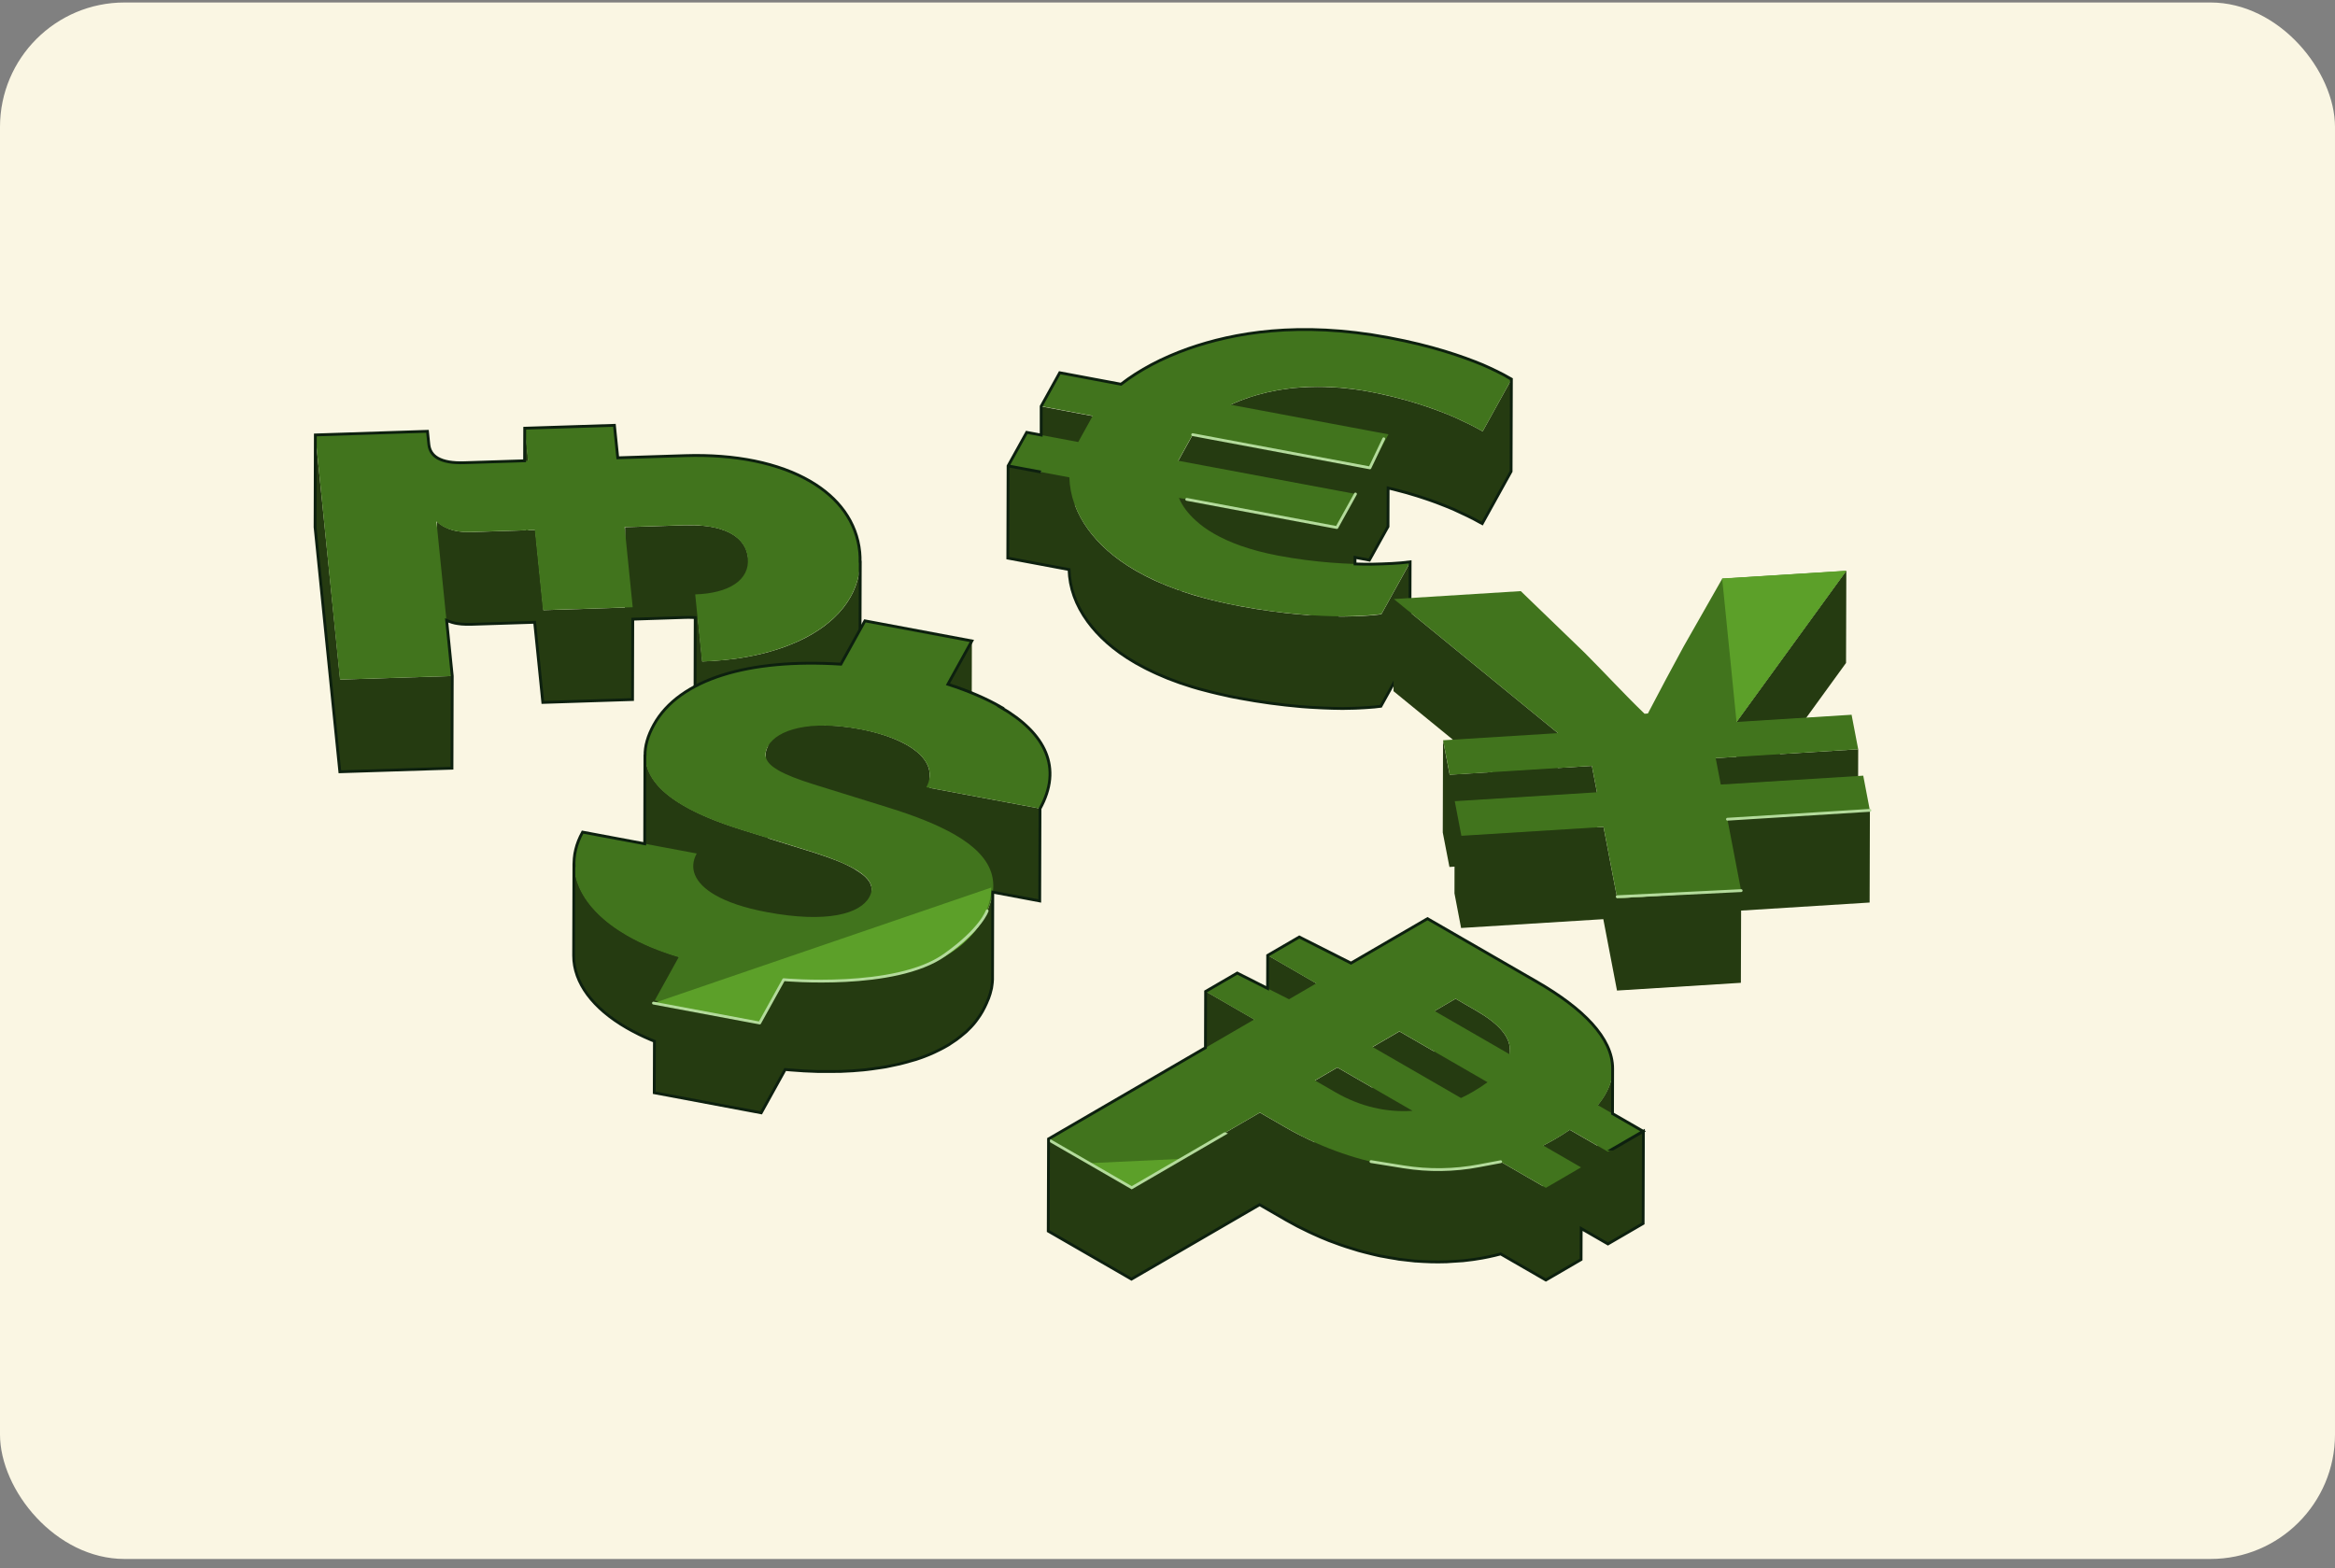
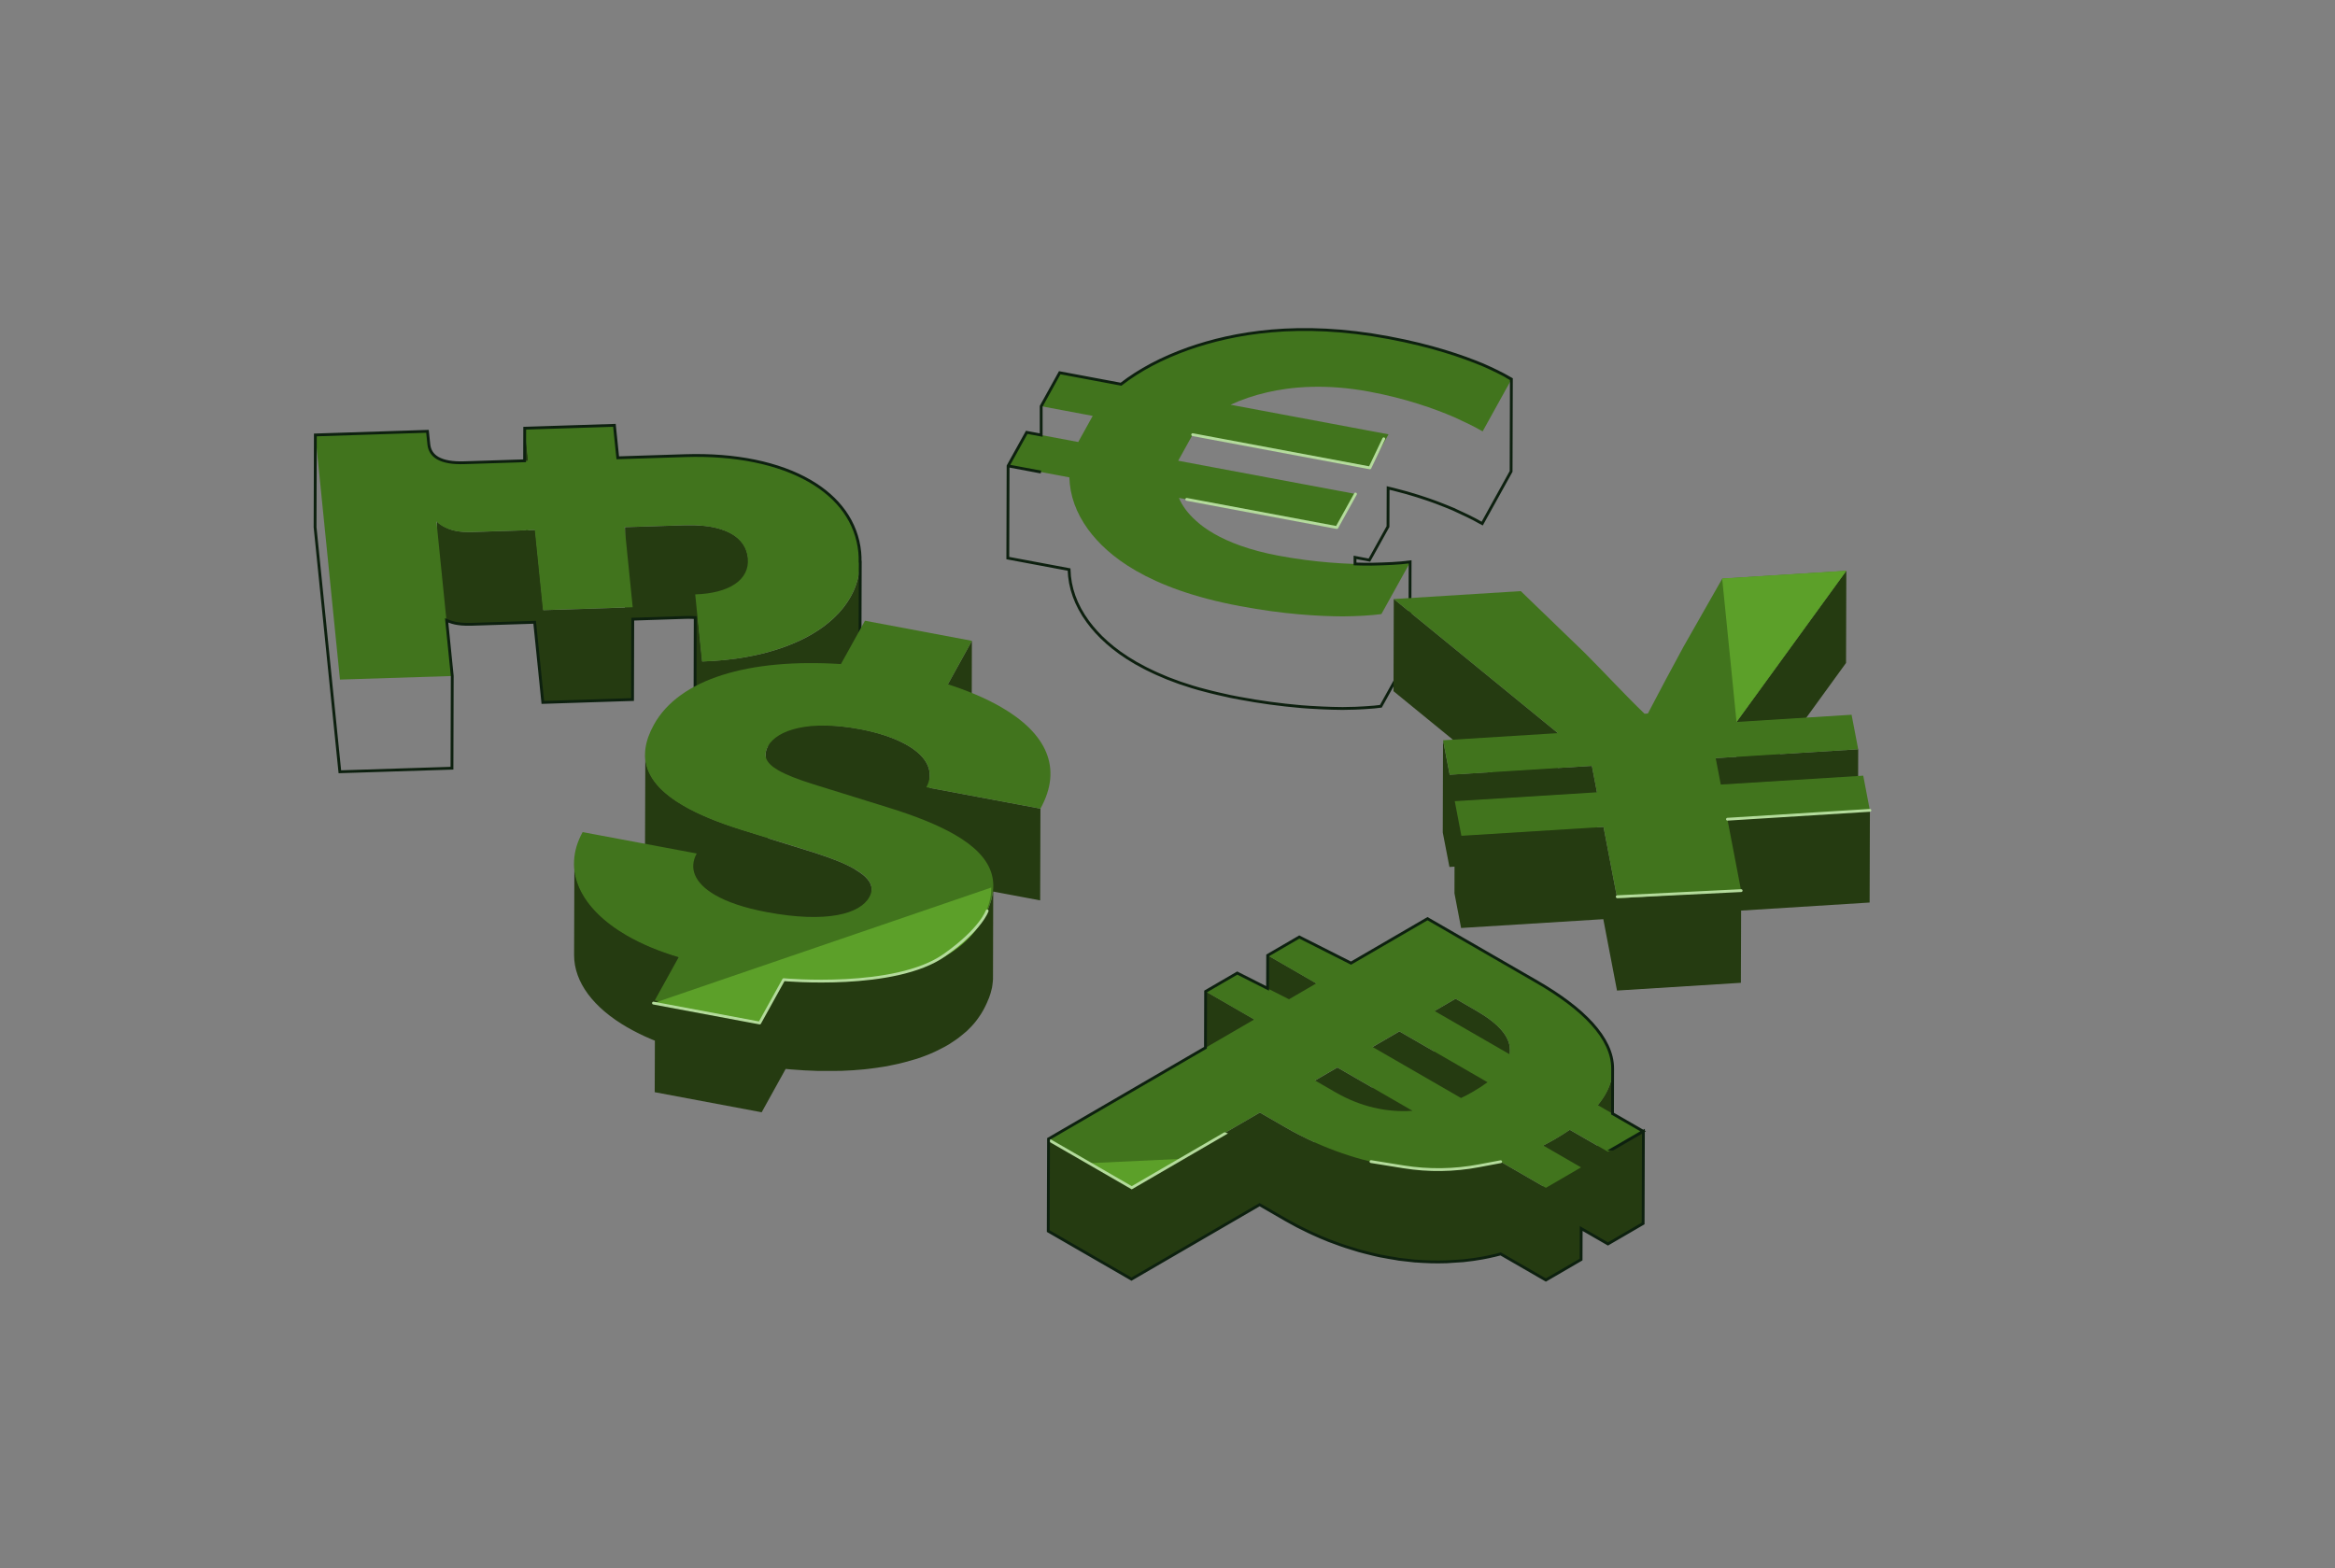
<svg xmlns="http://www.w3.org/2000/svg" fill="none" height="135" style="" viewBox="0 0 201 135" width="201">
  <rect x="0" y="0" width="201" height="135" fill="#808080" stroke="none" />
-   <rect fill="#FAF6E3" height="134" rx="10.72" width="201" y="0.214" />
  <g clip-path="url(#clip0_37_5140)">
    <path d="M74.044 48.255C74.044 48.352 74.039 48.45 74.034 48.547C74.029 48.654 74.02 48.761 74.01 48.868C74.005 48.932 73.995 48.995 73.99 49.058C73.976 49.166 73.961 49.273 73.942 49.38C73.932 49.438 73.922 49.497 73.908 49.555C73.888 49.657 73.859 49.764 73.835 49.867C73.82 49.92 73.81 49.974 73.796 50.023C73.757 50.164 73.708 50.305 73.659 50.441C73.659 50.451 73.65 50.466 73.65 50.475C73.591 50.626 73.533 50.773 73.465 50.919C73.445 50.962 73.421 51.011 73.397 51.055C73.348 51.152 73.299 51.25 73.246 51.347C73.216 51.396 73.187 51.449 73.158 51.498C73.099 51.595 73.046 51.688 72.983 51.781C72.948 51.834 72.909 51.888 72.875 51.941C72.812 52.029 72.749 52.117 72.686 52.204C72.647 52.253 72.612 52.301 72.573 52.35C72.462 52.491 72.345 52.628 72.223 52.759C72.213 52.769 72.208 52.779 72.199 52.788C72.067 52.93 71.926 53.071 71.78 53.207C71.751 53.236 71.716 53.266 71.687 53.295C71.463 53.499 71.225 53.694 70.976 53.884C70.942 53.908 70.913 53.933 70.879 53.957C70.626 54.142 70.358 54.322 70.08 54.488C70.037 54.517 69.993 54.541 69.944 54.571C69.759 54.683 69.569 54.79 69.369 54.892C69.35 54.902 69.335 54.912 69.316 54.921C69.102 55.033 68.878 55.136 68.654 55.238C68.595 55.262 68.537 55.291 68.478 55.316C68.279 55.403 68.074 55.486 67.865 55.569C67.826 55.584 67.792 55.598 67.758 55.613C67.519 55.705 67.271 55.788 67.017 55.871C66.969 55.886 66.92 55.9 66.871 55.919C66.501 56.036 66.117 56.148 65.727 56.246C65.678 56.255 65.63 56.27 65.581 56.28C65.186 56.377 64.782 56.465 64.368 56.538C64.31 56.548 64.247 56.562 64.183 56.572C63.901 56.621 63.618 56.669 63.326 56.708C63.326 56.708 63.322 56.708 63.317 56.708C63.029 56.747 62.737 56.781 62.44 56.811C62.352 56.82 62.265 56.83 62.172 56.835C61.982 56.855 61.792 56.869 61.603 56.884C61.51 56.889 61.422 56.898 61.33 56.903C61.096 56.918 60.862 56.928 60.624 56.937C60.565 56.937 60.512 56.942 60.453 56.947L60.074 53.168C60.132 53.168 60.195 53.173 60.254 53.178C60.346 53.183 60.439 53.193 60.531 53.202C60.624 53.212 60.716 53.222 60.809 53.232C60.901 53.246 60.989 53.256 61.081 53.27C61.164 53.285 61.242 53.295 61.32 53.314C61.403 53.329 61.486 53.349 61.564 53.368C61.646 53.387 61.724 53.407 61.807 53.426C61.875 53.446 61.934 53.465 61.997 53.485C62.099 53.519 62.202 53.548 62.299 53.587C62.352 53.606 62.401 53.626 62.455 53.65C62.635 53.723 62.81 53.806 62.971 53.899C63.799 54.376 64.286 55.077 64.378 55.973C64.388 56.066 64.393 56.163 64.393 56.251L64.417 48.313C64.417 48.221 64.417 48.128 64.403 48.036C64.31 47.14 63.828 46.444 62.995 45.961C62.839 45.869 62.664 45.791 62.479 45.713C62.455 45.703 62.44 45.694 62.416 45.684C62.387 45.674 62.352 45.664 62.328 45.655C62.231 45.621 62.129 45.587 62.026 45.552C61.987 45.538 61.948 45.523 61.909 45.514C61.885 45.509 61.861 45.504 61.836 45.494C61.758 45.474 61.676 45.455 61.593 45.435C61.539 45.421 61.486 45.406 61.427 45.397C61.403 45.392 61.374 45.387 61.349 45.382C61.272 45.367 61.189 45.353 61.111 45.338C61.052 45.328 60.994 45.314 60.931 45.309C60.901 45.309 60.867 45.304 60.838 45.299C60.745 45.289 60.653 45.28 60.56 45.27C60.497 45.265 60.439 45.255 60.376 45.251C60.346 45.251 60.317 45.251 60.288 45.251C60.166 45.241 60.044 45.236 59.918 45.231C59.854 45.231 59.796 45.221 59.728 45.221C59.708 45.221 59.684 45.221 59.664 45.221C59.436 45.221 59.197 45.221 58.954 45.221L53.806 45.387L53.787 52.306L46.78 52.53L46.079 45.63L45.46 45.65L45.475 39.665L45.192 36.87L45.168 44.807L45.256 45.655L40.605 45.806C40.45 45.81 40.308 45.81 40.172 45.806C40.041 45.806 39.919 45.796 39.802 45.786C39.773 45.786 39.743 45.781 39.714 45.776C39.632 45.767 39.553 45.757 39.476 45.747C39.432 45.742 39.393 45.733 39.354 45.728C39.295 45.718 39.237 45.708 39.184 45.694C39.13 45.684 39.081 45.669 39.032 45.655C38.994 45.645 38.955 45.635 38.916 45.626C38.809 45.596 38.711 45.562 38.619 45.523C38.604 45.518 38.589 45.509 38.575 45.504C38.458 45.455 38.346 45.406 38.248 45.353C38.195 45.324 38.146 45.299 38.098 45.27C37.898 45.153 37.742 45.031 37.62 44.885L37.596 52.823C37.718 52.969 37.874 53.09 38.073 53.207C38.122 53.236 38.171 53.261 38.224 53.29C38.322 53.339 38.434 53.392 38.55 53.441C38.56 53.441 38.57 53.451 38.58 53.456C38.58 53.456 38.589 53.456 38.594 53.461C38.687 53.495 38.784 53.529 38.891 53.563C38.901 53.563 38.906 53.568 38.916 53.572C38.945 53.582 38.979 53.587 39.008 53.597C39.057 53.611 39.105 53.621 39.159 53.636C39.174 53.636 39.184 53.641 39.198 53.645C39.242 53.655 39.286 53.66 39.334 53.67C39.373 53.675 39.412 53.684 39.451 53.689C39.461 53.689 39.471 53.689 39.48 53.694C39.549 53.704 39.617 53.709 39.69 53.718C39.719 53.718 39.748 53.723 39.778 53.728C39.778 53.728 39.782 53.728 39.787 53.728C39.899 53.738 40.021 53.743 40.148 53.748C40.284 53.748 40.43 53.748 40.581 53.748L46.054 53.572L46.755 60.472L54.478 60.224L54.498 53.305L58.929 53.158C59.173 53.149 59.411 53.149 59.64 53.158C59.718 53.158 59.796 53.163 59.874 53.168L59.859 59.119L60.444 64.899C60.444 64.899 60.478 64.899 60.497 64.899C60.536 64.899 60.575 64.899 60.619 64.894C60.858 64.884 61.091 64.874 61.325 64.86C61.417 64.855 61.51 64.845 61.603 64.84C61.792 64.826 61.982 64.811 62.167 64.792C62.221 64.787 62.275 64.782 62.328 64.777C62.367 64.777 62.401 64.767 62.44 64.763C62.737 64.733 63.029 64.699 63.317 64.66C63.317 64.66 63.322 64.66 63.326 64.66C63.618 64.621 63.901 64.573 64.183 64.524C64.218 64.519 64.252 64.514 64.286 64.509C64.315 64.504 64.339 64.5 64.364 64.49C64.778 64.412 65.182 64.329 65.576 64.232C65.625 64.222 65.674 64.207 65.722 64.198C66.117 64.1 66.496 63.988 66.867 63.871C66.891 63.862 66.92 63.857 66.944 63.852C66.969 63.842 66.993 63.833 67.017 63.828C67.271 63.745 67.514 63.657 67.758 63.569C67.797 63.555 67.831 63.54 67.87 63.526C68.079 63.443 68.279 63.36 68.478 63.273C68.537 63.248 68.595 63.219 68.654 63.195C68.878 63.092 69.102 62.985 69.316 62.878C69.335 62.868 69.35 62.859 69.369 62.849C69.564 62.747 69.759 62.639 69.944 62.527C69.973 62.513 70.002 62.498 70.027 62.479C70.046 62.469 70.061 62.454 70.08 62.445C70.358 62.274 70.626 62.099 70.879 61.914C70.913 61.889 70.942 61.865 70.976 61.841C71.23 61.651 71.463 61.456 71.687 61.252C71.702 61.237 71.721 61.227 71.736 61.213C71.751 61.198 71.765 61.184 71.78 61.169C71.926 61.032 72.067 60.896 72.199 60.75C72.208 60.74 72.213 60.731 72.223 60.721C72.345 60.584 72.462 60.448 72.573 60.312C72.588 60.292 72.608 60.278 72.622 60.258C72.647 60.229 72.666 60.195 72.69 60.166C72.759 60.078 72.822 59.99 72.88 59.903C72.919 59.849 72.953 59.796 72.987 59.742C73.051 59.65 73.104 59.552 73.163 59.46C73.182 59.426 73.207 59.392 73.226 59.352C73.236 59.338 73.241 59.323 73.25 59.309C73.304 59.211 73.353 59.114 73.401 59.017C73.426 58.973 73.45 58.929 73.469 58.88C73.538 58.734 73.601 58.588 73.655 58.437C73.655 58.422 73.664 58.413 73.669 58.398C73.718 58.262 73.767 58.125 73.805 57.984C73.82 57.931 73.83 57.882 73.844 57.828C73.874 57.726 73.898 57.624 73.922 57.517C73.922 57.497 73.932 57.483 73.937 57.463C73.947 57.424 73.947 57.38 73.957 57.341C73.976 57.234 73.99 57.127 74.005 57.02C74.015 56.957 74.02 56.893 74.025 56.825C74.034 56.718 74.044 56.611 74.049 56.504C74.049 56.465 74.054 56.426 74.059 56.387C74.059 56.329 74.059 56.27 74.059 56.212L74.083 48.275L74.044 48.255Z" fill="#253B11" />
-     <path d="M27.146 37.444L27.122 45.382L29.255 66.447L38.906 66.14L38.93 58.198L29.279 58.505L27.146 37.444Z" fill="#253B11" />
    <path d="M69.701 41.414C72.189 42.85 73.742 44.939 74.005 47.539C74.55 52.945 68.795 56.684 60.429 56.952L59.845 51.172C62.742 51.08 64.563 49.935 64.368 48.036C64.276 47.14 63.794 46.444 62.961 45.962C62.026 45.421 60.653 45.163 58.915 45.217L53.768 45.382L54.464 52.278L46.741 52.526L46.04 45.626L40.566 45.801C39.344 45.84 38.677 45.601 38.2 45.353C38.146 45.324 38.098 45.3 38.049 45.27C37.849 45.153 37.693 45.032 37.572 44.886L38.916 58.199L29.264 58.505L27.146 37.445L36.797 37.133L36.914 38.253C36.968 38.779 37.226 39.178 37.684 39.441C38.195 39.739 38.964 39.87 39.982 39.836L45.45 39.661L45.168 36.865L52.891 36.617L53.178 39.412L58.968 39.227C63.322 39.086 67.047 39.875 69.705 41.409L69.701 41.414Z" fill="#41741D" />
    <path d="M74.039 48.401C74.044 48.119 74.039 47.832 74.01 47.535C73.747 44.939 72.194 42.845 69.705 41.409C67.047 39.875 63.322 39.086 58.968 39.227L53.178 39.412L52.891 36.617L45.168 36.865L45.158 39.67L39.982 39.836C38.964 39.87 38.2 39.739 37.684 39.441C37.226 39.178 36.968 38.779 36.914 38.253L36.797 37.133L27.146 37.445L27.122 45.382L29.255 66.443L38.906 66.136L38.93 58.199L38.448 53.407C38.472 53.417 38.492 53.431 38.521 53.441C38.531 53.441 38.541 53.451 38.55 53.456C38.55 53.456 38.56 53.456 38.565 53.461C38.657 53.495 38.755 53.529 38.862 53.563C38.872 53.563 38.877 53.568 38.886 53.573C38.916 53.583 38.95 53.587 38.979 53.597C39.028 53.612 39.076 53.621 39.13 53.636C39.145 53.636 39.154 53.641 39.169 53.646C39.213 53.656 39.257 53.66 39.305 53.67C39.344 53.675 39.383 53.685 39.422 53.69C39.432 53.69 39.441 53.69 39.451 53.694C39.519 53.704 39.588 53.709 39.661 53.719C39.69 53.719 39.719 53.724 39.748 53.729C39.748 53.729 39.753 53.729 39.758 53.729C39.87 53.738 39.992 53.743 40.118 53.748C40.255 53.748 40.401 53.748 40.552 53.748L46.025 53.573L46.726 60.473L54.449 60.224L54.469 53.305L58.9 53.159C59.144 53.149 59.382 53.149 59.611 53.159C59.689 53.159 59.767 53.164 59.845 53.169L59.83 59.119L60.414 64.899C60.414 64.899 60.449 64.899 60.468 64.899C60.507 64.899 60.546 64.899 60.59 64.894C60.828 64.885 61.062 64.875 61.296 64.86C61.388 64.855 61.481 64.846 61.573 64.841C61.763 64.826 61.953 64.811 62.138 64.792C62.192 64.787 62.245 64.782 62.299 64.777C62.338 64.777 62.372 64.768 62.411 64.763C62.708 64.734 63 64.7 63.287 64.661C63.287 64.661 63.292 64.661 63.297 64.661C63.589 64.622 63.872 64.573 64.154 64.524C64.188 64.519 64.222 64.514 64.256 64.51C64.286 64.505 64.31 64.5 64.334 64.49C64.748 64.412 65.152 64.329 65.547 64.232C65.596 64.222 65.644 64.208 65.693 64.198C66.087 64.101 66.467 63.989 66.837 63.872C66.862 63.862 66.891 63.857 66.915 63.852C66.939 63.843 66.964 63.833 66.988 63.828C67.241 63.745 67.485 63.657 67.728 63.57C67.767 63.555 67.801 63.541 67.84 63.526C68.05 63.443 68.249 63.36 68.449 63.273C68.507 63.248 68.566 63.219 68.624 63.195C68.848 63.093 69.072 62.986 69.287 62.878C69.306 62.869 69.321 62.859 69.34 62.849C69.535 62.747 69.73 62.64 69.915 62.528C69.944 62.513 69.973 62.498 69.998 62.479C70.017 62.469 70.032 62.455 70.051 62.445C70.329 62.275 70.597 62.099 70.85 61.914C70.884 61.89 70.913 61.865 70.947 61.841C71.2 61.651 71.434 61.456 71.658 61.252C71.673 61.237 71.692 61.228 71.707 61.213C71.721 61.198 71.736 61.184 71.751 61.169C71.897 61.033 72.038 60.896 72.169 60.75C72.179 60.741 72.184 60.731 72.194 60.721C72.315 60.585 72.432 60.449 72.544 60.312C72.559 60.293 72.578 60.278 72.593 60.258C72.617 60.229 72.637 60.195 72.661 60.166C72.729 60.078 72.793 59.991 72.851 59.903C72.89 59.849 72.924 59.796 72.958 59.742C73.022 59.65 73.075 59.553 73.133 59.46C73.153 59.426 73.177 59.392 73.197 59.353C73.207 59.338 73.211 59.324 73.221 59.309C73.275 59.212 73.323 59.114 73.372 59.017C73.397 58.973 73.421 58.929 73.44 58.88C73.508 58.734 73.572 58.588 73.625 58.437C73.625 58.423 73.635 58.413 73.64 58.398C73.689 58.262 73.737 58.126 73.776 57.984C73.791 57.931 73.801 57.882 73.815 57.829C73.844 57.726 73.869 57.624 73.893 57.517C73.893 57.498 73.903 57.483 73.908 57.464C73.918 57.425 73.918 57.381 73.927 57.342C73.947 57.235 73.961 57.127 73.976 57.02C73.986 56.957 73.99 56.894 73.995 56.826C74.005 56.718 74.015 56.611 74.02 56.504C74.02 56.465 74.025 56.426 74.029 56.387C74.029 56.329 74.029 56.27 74.029 56.212L74.054 48.275C74.054 48.323 74.054 48.372 74.049 48.421L74.039 48.401Z" stroke="#0D200F" stroke-miterlimit="10" stroke-width="0.243" />
    <path d="M83.661 55.179L81.597 58.909L81.577 66.846L83.642 63.121L83.661 55.179Z" fill="#253B11" />
    <path d="M89.563 69.617L80.029 67.83V66.72C80.034 65.799 79.386 64.894 78.091 64.149C77.93 64.056 77.76 63.968 77.579 63.881C77.531 63.856 77.482 63.837 77.438 63.813C77.273 63.735 77.102 63.662 76.927 63.589C76.907 63.579 76.893 63.574 76.873 63.564C76.868 63.564 76.859 63.564 76.854 63.559C76.678 63.491 76.498 63.428 76.313 63.36C76.265 63.345 76.216 63.331 76.167 63.311C76.026 63.262 75.88 63.219 75.729 63.175C75.705 63.17 75.68 63.16 75.656 63.15C75.597 63.136 75.534 63.121 75.476 63.102C75.369 63.072 75.261 63.043 75.15 63.014C75.057 62.99 74.964 62.97 74.872 62.946C74.76 62.922 74.643 62.892 74.526 62.868C74.482 62.858 74.443 62.849 74.404 62.839C74.283 62.814 74.161 62.79 74.034 62.766C73.742 62.712 73.46 62.663 73.182 62.624C73.168 62.624 73.148 62.62 73.133 62.615C73.09 62.61 73.046 62.605 73.002 62.6C72.734 62.566 72.476 62.537 72.228 62.513C72.184 62.513 72.135 62.503 72.091 62.498C72.043 62.498 72.004 62.498 71.955 62.488C71.76 62.474 71.575 62.464 71.39 62.459C71.337 62.459 71.273 62.449 71.22 62.449C71.195 62.449 71.176 62.449 71.152 62.449C70.937 62.449 70.728 62.449 70.528 62.449C70.504 62.449 70.475 62.449 70.446 62.449C70.446 62.449 70.441 62.449 70.436 62.449C70.207 62.459 69.983 62.474 69.769 62.493C69.754 62.493 69.74 62.493 69.725 62.493C69.686 62.493 69.647 62.503 69.608 62.508C69.433 62.527 69.262 62.551 69.097 62.581C69.063 62.586 69.028 62.59 68.994 62.595C68.946 62.605 68.907 62.615 68.858 62.624C68.78 62.639 68.702 62.654 68.629 62.673C68.542 62.693 68.459 62.712 68.376 62.736C68.303 62.756 68.235 62.776 68.167 62.795C68.137 62.805 68.103 62.814 68.074 62.824C68.04 62.834 68.016 62.849 67.982 62.858C67.86 62.897 67.748 62.946 67.636 62.99C67.587 63.009 67.538 63.029 67.495 63.053C67.353 63.116 67.222 63.184 67.1 63.258C67.095 63.258 67.086 63.262 67.081 63.267C67.066 63.277 67.056 63.282 67.042 63.292C66.954 63.345 66.867 63.404 66.789 63.467C66.759 63.491 66.73 63.516 66.701 63.54C66.657 63.574 66.608 63.613 66.569 63.647C66.56 63.657 66.555 63.667 66.545 63.676C66.477 63.745 66.414 63.813 66.355 63.881C66.341 63.9 66.321 63.915 66.306 63.934C66.306 63.934 66.306 63.939 66.302 63.944C66.258 63.998 66.224 64.056 66.19 64.11C66.17 64.139 66.146 64.168 66.126 64.202C66.126 64.202 66.126 64.212 66.121 64.212C66.078 64.295 66.039 64.377 66.009 64.455C66.009 64.465 66 64.475 65.995 64.485C65.995 64.494 65.99 64.509 65.985 64.519C65.971 64.567 65.956 64.616 65.946 64.66C65.946 64.675 65.936 64.689 65.931 64.704C65.931 64.709 65.931 64.718 65.931 64.723C65.927 64.762 65.922 64.801 65.917 64.835C65.917 64.855 65.912 64.874 65.912 64.889C65.912 64.899 65.912 64.908 65.912 64.918L65.893 72.062L63.828 71.419C63.448 71.302 63.088 71.18 62.732 71.058C62.664 71.034 62.601 71.015 62.533 70.99C62.197 70.873 61.875 70.752 61.564 70.63C61.481 70.596 61.403 70.567 61.325 70.533C61.179 70.474 61.033 70.416 60.897 70.357C60.809 70.318 60.721 70.284 60.638 70.245C60.502 70.187 60.371 70.124 60.239 70.065C60.161 70.026 60.078 69.992 60.001 69.953C59.864 69.89 59.733 69.822 59.601 69.753C59.538 69.719 59.47 69.69 59.411 69.656C59.221 69.559 59.041 69.456 58.866 69.354C56.645 68.073 55.545 66.618 55.55 64.933L55.525 72.87C55.525 74.555 56.621 76.011 58.842 77.291C59.017 77.394 59.202 77.491 59.392 77.593C59.455 77.627 59.518 77.657 59.582 77.686C59.713 77.754 59.845 77.817 59.986 77.885C60.064 77.924 60.142 77.959 60.22 77.993C60.351 78.051 60.487 78.114 60.624 78.173C60.707 78.212 60.794 78.246 60.882 78.285C61.023 78.343 61.169 78.402 61.315 78.46C61.374 78.484 61.422 78.504 61.481 78.528C61.505 78.538 61.529 78.548 61.554 78.558C61.865 78.679 62.192 78.801 62.528 78.918C62.591 78.942 62.659 78.962 62.722 78.986C63.078 79.108 63.438 79.23 63.818 79.346L70.178 81.323C70.465 81.416 70.738 81.508 70.996 81.601C71.044 81.615 71.093 81.635 71.137 81.65C71.38 81.737 71.614 81.825 71.833 81.908C71.892 81.932 71.945 81.951 72.004 81.976C72.101 82.015 72.199 82.054 72.291 82.093C72.35 82.117 72.413 82.141 72.471 82.171C72.559 82.21 72.647 82.249 72.729 82.287C72.783 82.312 72.837 82.336 72.885 82.361C72.973 82.404 73.056 82.443 73.138 82.487C73.177 82.507 73.221 82.526 73.26 82.546C73.377 82.609 73.489 82.667 73.596 82.731C74.107 83.028 74.468 83.315 74.706 83.602C74.823 83.743 74.911 83.885 74.964 84.031C74.964 84.04 74.969 84.05 74.974 84.06C74.886 84.07 74.804 84.079 74.716 84.089C74.395 84.123 74.069 84.157 73.737 84.182C73.664 84.187 73.596 84.196 73.528 84.201C73.124 84.23 72.71 84.245 72.291 84.26C72.184 84.26 72.077 84.26 71.975 84.264C71.634 84.269 71.293 84.274 70.942 84.264C70.83 84.264 70.723 84.264 70.611 84.264C70.168 84.255 69.715 84.24 69.257 84.216C69.194 84.216 69.131 84.206 69.067 84.201C68.605 84.172 68.142 84.138 67.665 84.094L65.6 87.824L58.447 86.48L58.457 82.365C58.067 82.253 57.692 82.127 57.327 82C57.21 81.961 57.098 81.917 56.986 81.874C56.714 81.776 56.446 81.674 56.188 81.567C56.124 81.543 56.061 81.513 55.998 81.489C55.676 81.353 55.37 81.211 55.068 81.065C55.014 81.041 54.961 81.012 54.907 80.983C54.6 80.827 54.298 80.671 54.016 80.505C51.119 78.835 49.439 76.634 49.444 74.277L49.419 82.215C49.414 84.566 51.094 86.767 53.992 88.442C54.274 88.608 54.576 88.764 54.883 88.92C54.936 88.949 54.99 88.973 55.043 89.002C55.34 89.149 55.652 89.29 55.973 89.426C56.037 89.451 56.1 89.48 56.158 89.504C56.231 89.533 56.3 89.562 56.373 89.592L56.358 94.028L65.566 95.757L67.631 92.026C67.797 92.041 67.962 92.056 68.123 92.07C68.43 92.095 68.731 92.114 69.028 92.134C69.092 92.134 69.155 92.143 69.218 92.148C69.613 92.168 70.002 92.187 70.387 92.197C70.45 92.197 70.514 92.197 70.572 92.197C70.684 92.197 70.791 92.197 70.898 92.197C71.249 92.197 71.59 92.197 71.931 92.197C72.038 92.197 72.145 92.197 72.247 92.192C72.306 92.192 72.364 92.192 72.423 92.192C72.783 92.177 73.133 92.163 73.479 92.138C73.552 92.134 73.621 92.129 73.689 92.119C73.913 92.104 74.137 92.085 74.356 92.065C74.458 92.056 74.56 92.041 74.662 92.031C74.794 92.017 74.925 92.002 75.057 91.983C75.344 91.949 75.627 91.905 75.904 91.861C76.007 91.846 76.114 91.827 76.216 91.812C76.255 91.807 76.294 91.802 76.333 91.793C76.459 91.768 76.576 91.739 76.703 91.715C76.975 91.661 77.243 91.608 77.501 91.544C77.667 91.505 77.828 91.462 77.988 91.418C78.227 91.355 78.461 91.291 78.69 91.218C78.753 91.199 78.821 91.184 78.884 91.165C79.05 91.111 79.211 91.053 79.376 90.994C79.444 90.97 79.513 90.945 79.576 90.921C79.878 90.809 80.17 90.687 80.452 90.556C80.52 90.527 80.584 90.493 80.652 90.459C80.871 90.356 81.081 90.249 81.285 90.137C81.363 90.093 81.441 90.049 81.519 90.006C81.577 89.972 81.636 89.942 81.689 89.908C81.782 89.855 81.865 89.791 81.952 89.733C82.093 89.64 82.235 89.553 82.366 89.455C82.493 89.368 82.609 89.27 82.726 89.178C82.853 89.08 82.975 88.978 83.092 88.876C83.131 88.842 83.174 88.808 83.213 88.774C83.34 88.657 83.462 88.53 83.579 88.409C83.593 88.394 83.613 88.374 83.627 88.36C83.769 88.209 83.905 88.053 84.027 87.892C84.061 87.849 84.09 87.805 84.124 87.761C84.153 87.717 84.187 87.678 84.216 87.634C84.358 87.439 84.489 87.24 84.601 87.035C84.611 87.021 84.621 87.001 84.63 86.987C84.757 86.758 84.864 86.539 84.962 86.319C84.991 86.256 85.015 86.193 85.039 86.129C85.069 86.056 85.108 85.979 85.137 85.906C85.176 85.798 85.21 85.696 85.244 85.589C85.254 85.56 85.263 85.531 85.273 85.501C85.322 85.341 85.361 85.18 85.395 85.024C85.405 84.98 85.409 84.936 85.414 84.888C85.419 84.854 85.424 84.82 85.429 84.786C85.453 84.615 85.473 84.445 85.478 84.284C85.478 84.25 85.478 84.211 85.478 84.177L85.497 76.756L89.539 77.515L89.563 69.578V69.617ZM73.586 74.832C73.479 74.774 73.367 74.711 73.25 74.647C73.211 74.628 73.172 74.608 73.133 74.589C73.051 74.545 72.968 74.506 72.88 74.462C72.832 74.438 72.778 74.413 72.725 74.389C72.642 74.35 72.554 74.311 72.462 74.272C72.403 74.248 72.345 74.224 72.286 74.199C72.194 74.16 72.096 74.121 71.999 74.082C71.96 74.068 71.926 74.053 71.887 74.039C71.867 74.034 71.848 74.024 71.833 74.019C71.614 73.931 71.38 73.849 71.137 73.761C71.093 73.746 71.044 73.727 70.996 73.712C70.738 73.62 70.465 73.527 70.178 73.435L66.107 72.169C66.126 72.139 66.146 72.11 66.165 72.076C66.199 72.023 66.233 71.964 66.277 71.911C66.292 71.891 66.316 71.872 66.331 71.847C66.389 71.779 66.453 71.706 66.521 71.643C66.569 71.594 66.623 71.55 66.677 71.507C66.706 71.482 66.735 71.458 66.764 71.433C66.842 71.375 66.93 71.317 67.017 71.258C67.032 71.248 67.042 71.243 67.056 71.234C67.066 71.234 67.071 71.224 67.081 71.219C67.203 71.146 67.334 71.078 67.475 71.015C67.519 70.995 67.568 70.976 67.616 70.956C67.728 70.907 67.84 70.864 67.962 70.825C68.025 70.805 68.084 70.781 68.147 70.761C68.215 70.742 68.288 70.722 68.356 70.703C68.439 70.679 68.522 70.659 68.605 70.64C68.678 70.62 68.756 70.606 68.834 70.591C68.912 70.576 68.99 70.562 69.067 70.547C69.233 70.518 69.403 70.494 69.579 70.474C69.632 70.469 69.686 70.46 69.74 70.455C69.954 70.435 70.178 70.421 70.407 70.411C70.436 70.411 70.47 70.411 70.499 70.411C70.704 70.406 70.908 70.406 71.122 70.411C71.2 70.411 71.278 70.416 71.361 70.421C71.546 70.425 71.736 70.435 71.926 70.45C72.013 70.455 72.106 70.464 72.199 70.474C72.452 70.499 72.71 70.528 72.978 70.562C73.036 70.572 73.095 70.576 73.153 70.586C73.43 70.625 73.713 70.674 74.005 70.727C74.176 70.757 74.336 70.796 74.497 70.83C74.614 70.854 74.726 70.878 74.838 70.907C74.93 70.927 75.028 70.951 75.115 70.976C75.227 71.005 75.335 71.034 75.442 71.063C75.524 71.088 75.612 71.107 75.695 71.132C75.846 71.175 75.992 71.219 76.133 71.268C76.182 71.282 76.231 71.297 76.279 71.317C76.469 71.38 76.649 71.448 76.82 71.516C76.844 71.526 76.868 71.536 76.893 71.545C77.073 71.618 77.243 71.692 77.404 71.769C77.453 71.794 77.501 71.813 77.55 71.838C77.73 71.925 77.901 72.013 78.061 72.105C78.86 72.568 79.41 73.089 79.717 73.634V75.728L85.453 76.805C85.453 76.839 85.453 76.868 85.444 76.902C85.439 76.936 85.434 76.97 85.429 77.004C85.395 77.204 85.346 77.408 85.288 77.613C85.278 77.642 85.268 77.671 85.258 77.701C85.2 77.876 85.132 78.056 85.059 78.241C85.034 78.304 85.01 78.368 84.981 78.426C84.884 78.645 84.776 78.864 84.65 79.093C84.528 79.317 84.387 79.531 84.236 79.741C84.207 79.785 84.177 79.823 84.143 79.867C83.988 80.072 83.827 80.272 83.647 80.466C83.632 80.481 83.613 80.496 83.598 80.515C83.442 80.676 83.277 80.832 83.106 80.983C82.989 81.085 82.863 81.187 82.741 81.284C82.624 81.377 82.507 81.469 82.381 81.562C82.249 81.659 82.108 81.747 81.967 81.84C81.826 81.932 81.684 82.025 81.533 82.112C81.456 82.156 81.377 82.2 81.3 82.244C81.095 82.356 80.886 82.463 80.667 82.565C80.598 82.594 80.535 82.628 80.467 82.662C80.184 82.789 79.892 82.911 79.59 83.028C79.527 83.052 79.454 83.076 79.391 83.101C79.167 83.183 78.938 83.257 78.704 83.33C78.475 83.403 78.242 83.466 78.003 83.529C77.842 83.573 77.682 83.617 77.516 83.656C77.258 83.719 76.985 83.773 76.717 83.826C76.552 83.86 76.396 83.894 76.231 83.924C76.128 83.943 76.021 83.958 75.919 83.972C75.641 84.016 75.359 84.06 75.072 84.094C75.052 84.094 75.033 84.094 75.013 84.099L75.033 76.566C75.033 76.001 74.609 75.436 73.586 74.847V74.832Z" fill="#253B11" />
    <path d="M83.661 55.179L81.597 58.909C83.359 59.479 84.893 60.136 86.169 60.871C90.074 63.126 91.506 66.106 89.563 69.617L79.741 67.776C80.438 66.515 79.878 65.181 78.091 64.153C77.107 63.584 75.753 63.111 74.034 62.785C69.676 61.967 66.9 62.819 66.112 64.241C65.678 65.025 65.863 65.658 66.998 66.315C67.665 66.7 68.658 67.094 70.051 67.528L76.411 69.505C78.826 70.25 80.74 71.024 82.181 71.852C85.575 73.809 86.315 76.093 84.655 79.088C82.473 83.032 76.07 84.927 67.631 84.133L65.566 87.863L56.358 86.134L58.423 82.404C56.738 81.907 55.248 81.279 53.982 80.554C50.003 78.255 48.314 74.959 50.154 71.638L59.976 73.478C59.28 74.735 59.781 76.03 61.564 77.057C62.601 77.656 64.071 78.163 65.99 78.523C71.205 79.502 74.044 78.659 74.828 77.238C75.276 76.429 75.018 75.655 73.582 74.822C72.807 74.374 71.697 73.917 70.168 73.42L63.808 71.443C61.778 70.81 60.122 70.123 58.842 69.383C55.564 67.489 54.722 65.215 56.29 62.386C58.471 58.441 64.471 56.664 72.388 57.17L74.458 53.44L83.666 55.169L83.661 55.179Z" fill="#41741D" />
-     <path d="M86.169 60.871C84.898 60.136 83.364 59.479 81.597 58.909L83.661 55.179L74.453 53.45L72.384 57.18C64.466 56.674 58.467 58.451 56.285 62.395C55.759 63.35 55.506 64.236 55.525 65.069C55.525 65.035 55.516 65.005 55.516 64.976L55.496 72.641L50.15 71.638C49.59 72.651 49.361 73.659 49.419 74.637C49.414 74.535 49.404 74.428 49.404 74.326L49.38 82.263C49.375 84.615 51.055 86.816 53.953 88.491C54.235 88.657 54.537 88.812 54.844 88.968C54.897 88.997 54.951 89.022 55.004 89.051C55.301 89.197 55.613 89.338 55.934 89.475C55.998 89.499 56.061 89.528 56.12 89.553C56.193 89.582 56.261 89.611 56.334 89.64L56.319 94.076L65.527 95.805L67.592 92.075C67.758 92.09 67.923 92.104 68.084 92.119C68.391 92.143 68.692 92.163 68.99 92.182C69.053 92.182 69.116 92.192 69.18 92.197C69.574 92.216 69.963 92.236 70.348 92.245C70.411 92.245 70.475 92.245 70.533 92.245C70.645 92.245 70.752 92.245 70.859 92.245C71.21 92.245 71.551 92.245 71.892 92.245C71.999 92.245 72.106 92.245 72.208 92.24C72.267 92.24 72.325 92.24 72.384 92.24C72.744 92.226 73.094 92.211 73.44 92.187C73.513 92.182 73.582 92.177 73.65 92.168C73.874 92.153 74.098 92.133 74.317 92.114C74.419 92.104 74.521 92.09 74.624 92.08C74.755 92.065 74.886 92.051 75.018 92.031C75.305 91.997 75.588 91.953 75.865 91.909C75.968 91.895 76.075 91.875 76.177 91.861C76.216 91.856 76.255 91.851 76.294 91.841C76.42 91.817 76.537 91.788 76.664 91.763C76.937 91.71 77.204 91.656 77.463 91.593C77.628 91.554 77.789 91.51 77.949 91.466C78.188 91.403 78.422 91.34 78.651 91.267C78.714 91.247 78.782 91.233 78.845 91.213C79.011 91.159 79.172 91.101 79.337 91.043C79.405 91.018 79.474 90.994 79.537 90.97C79.839 90.858 80.131 90.736 80.413 90.604C80.481 90.575 80.545 90.541 80.613 90.507C80.832 90.405 81.041 90.298 81.246 90.186C81.324 90.142 81.402 90.098 81.48 90.054C81.538 90.02 81.597 89.991 81.65 89.957C81.743 89.903 81.826 89.84 81.913 89.781C82.054 89.689 82.196 89.601 82.327 89.504C82.454 89.416 82.571 89.319 82.687 89.226C82.814 89.129 82.936 89.027 83.053 88.924C83.092 88.89 83.135 88.856 83.174 88.822C83.301 88.705 83.423 88.579 83.54 88.457C83.554 88.442 83.574 88.423 83.588 88.408C83.73 88.257 83.866 88.102 83.988 87.941C84.022 87.897 84.051 87.853 84.085 87.809C84.114 87.766 84.148 87.727 84.177 87.683C84.319 87.488 84.45 87.288 84.562 87.084C84.572 87.069 84.582 87.05 84.591 87.035C84.718 86.806 84.825 86.587 84.922 86.368C84.952 86.305 84.976 86.241 85 86.178C85.03 86.105 85.069 86.027 85.098 85.954C85.137 85.847 85.171 85.745 85.205 85.638C85.215 85.608 85.224 85.579 85.234 85.55C85.283 85.389 85.322 85.228 85.356 85.073C85.366 85.029 85.371 84.985 85.375 84.936C85.38 84.902 85.385 84.868 85.39 84.834C85.414 84.664 85.434 84.493 85.439 84.332C85.439 84.298 85.439 84.259 85.439 84.225L85.458 76.804L89.5 77.564L89.524 69.627C91.467 66.116 90.035 63.136 86.13 60.881L86.169 60.871Z" stroke="#0D200F" stroke-miterlimit="10" stroke-width="0.243" />
-     <path d="M127.628 37.138C127.579 37.109 127.531 37.08 127.482 37.055C126.815 36.671 125.997 36.286 125.13 35.892C124.95 35.814 124.755 35.736 124.555 35.653C124.511 35.633 124.463 35.614 124.419 35.599C124.375 35.58 124.331 35.565 124.283 35.546C124.19 35.507 124.083 35.473 123.986 35.434C123.883 35.395 123.786 35.356 123.679 35.317C123.528 35.263 123.372 35.205 123.211 35.151C123.109 35.112 123.007 35.078 122.9 35.039C122.715 34.976 122.52 34.913 122.33 34.849C122.237 34.82 122.15 34.791 122.057 34.762C121.765 34.669 121.463 34.577 121.147 34.489C120.786 34.387 120.406 34.285 120.012 34.187C119.89 34.158 119.764 34.129 119.642 34.1C119.364 34.031 119.077 33.968 118.785 33.905C118.717 33.89 118.653 33.876 118.585 33.861C118.356 33.812 118.123 33.769 117.889 33.725C117.504 33.652 117.124 33.588 116.754 33.54C116.715 33.535 116.676 33.53 116.637 33.525C116.331 33.481 116.039 33.452 115.742 33.423C115.61 33.408 115.469 33.389 115.337 33.379C115.318 33.379 115.298 33.379 115.274 33.379C114.933 33.35 114.602 33.335 114.281 33.325C114.198 33.325 114.105 33.316 114.023 33.311C114.018 33.311 114.013 33.311 114.008 33.311C113.584 33.301 113.18 33.301 112.791 33.316C112.776 33.316 112.757 33.316 112.742 33.316C112.44 33.325 112.153 33.345 111.875 33.364C111.807 33.369 111.739 33.374 111.671 33.379C111.588 33.389 111.5 33.394 111.417 33.398C111.271 33.413 111.135 33.432 110.999 33.447C110.911 33.457 110.818 33.467 110.731 33.481C110.448 33.52 110.181 33.559 109.922 33.608C109.922 33.608 109.922 33.608 109.918 33.608C109.63 33.661 109.358 33.715 109.104 33.773C108.832 33.837 108.564 33.905 108.301 33.978C108.218 34.002 108.135 34.026 108.053 34.051C107.931 34.085 107.809 34.119 107.692 34.158C107.648 34.173 107.614 34.187 107.571 34.202C107.371 34.265 107.181 34.338 106.991 34.406C106.903 34.44 106.811 34.47 106.723 34.509C106.455 34.616 106.192 34.728 105.944 34.845C105.944 34.845 105.944 34.845 105.939 34.845L105.929 38.034L102.677 37.425L101.43 39.675L101.406 47.612L101.479 47.481L101.469 50.807C101.469 50.807 101.469 50.807 101.464 50.807C101.148 50.695 100.836 50.578 100.539 50.461C100.466 50.432 100.403 50.403 100.33 50.373C100.091 50.276 99.862 50.179 99.638 50.081C99.541 50.037 99.448 49.994 99.356 49.955C99.156 49.862 98.961 49.77 98.771 49.672C98.693 49.633 98.611 49.594 98.533 49.55C98.275 49.419 98.026 49.283 97.788 49.146C95.82 48.012 94.54 46.77 93.678 45.596C93.171 44.9 92.792 44.194 92.524 43.473L94.048 43.761L94.072 35.823L89.636 34.991L89.622 40.659L86.792 40.128L86.768 48.065L92.042 49.054C92.086 50.622 92.612 52.102 93.658 53.539C94.52 54.712 95.801 55.954 97.768 57.088C98.007 57.225 98.255 57.361 98.513 57.493C98.591 57.532 98.674 57.575 98.752 57.614C98.942 57.712 99.137 57.804 99.336 57.897C99.429 57.941 99.521 57.98 99.614 58.023C99.838 58.121 100.072 58.223 100.305 58.32C100.378 58.35 100.442 58.379 100.515 58.408C100.534 58.418 100.554 58.423 100.573 58.432C100.851 58.539 101.138 58.647 101.435 58.754C101.498 58.778 101.562 58.798 101.625 58.822C101.951 58.934 102.282 59.041 102.628 59.148C102.682 59.163 102.74 59.182 102.794 59.197C102.935 59.241 103.081 59.285 103.227 59.324C103.339 59.358 103.461 59.387 103.578 59.416C103.792 59.474 104.006 59.533 104.23 59.587C104.449 59.64 104.668 59.694 104.897 59.747C105.126 59.801 105.36 59.854 105.598 59.903C105.706 59.927 105.808 59.952 105.915 59.976C106.178 60.03 106.446 60.083 106.718 60.132C107.166 60.215 107.605 60.293 108.033 60.361C108.179 60.385 108.316 60.405 108.462 60.424C108.69 60.458 108.924 60.497 109.143 60.526C109.202 60.536 109.255 60.541 109.309 60.551C109.387 60.56 109.46 60.57 109.533 60.58C109.884 60.629 110.229 60.672 110.56 60.706C110.585 60.706 110.609 60.711 110.633 60.716C110.984 60.755 111.32 60.789 111.651 60.819C111.724 60.823 111.792 60.833 111.861 60.838C111.924 60.843 111.992 60.852 112.06 60.857C112.318 60.877 112.567 60.896 112.81 60.911C112.844 60.911 112.878 60.911 112.917 60.916C113.19 60.935 113.458 60.95 113.716 60.96C113.789 60.96 113.857 60.965 113.93 60.969C114.198 60.979 114.466 60.989 114.714 60.999C114.719 60.999 114.729 60.999 114.734 60.999C115.031 61.008 115.318 61.008 115.591 61.013C115.922 61.013 116.238 61.004 116.55 60.994C116.569 60.994 116.594 60.994 116.613 60.994C116.72 60.994 116.818 60.984 116.92 60.979C117.081 60.974 117.241 60.965 117.397 60.955C117.519 60.95 117.641 60.935 117.762 60.931C117.913 60.921 118.064 60.911 118.205 60.896C118.235 60.896 118.264 60.896 118.288 60.892C118.488 60.872 118.688 60.848 118.882 60.823L121.376 56.329L121.4 48.392L118.907 52.886C118.683 52.915 118.459 52.94 118.225 52.964C118.079 52.979 117.928 52.988 117.777 52.998C117.66 53.008 117.538 53.017 117.417 53.022C117.256 53.032 117.095 53.037 116.93 53.047C116.808 53.052 116.691 53.056 116.564 53.061C116.253 53.071 115.936 53.081 115.605 53.081C115.479 53.081 115.337 53.081 115.206 53.076L116.642 50.48V48.002L117.884 48.236L119.486 45.348L119.496 42.027C119.53 42.037 119.564 42.042 119.598 42.051C119.72 42.081 119.851 42.11 119.968 42.139C120.358 42.236 120.738 42.339 121.103 42.441C121.419 42.529 121.721 42.621 122.013 42.714C122.111 42.743 122.203 42.777 122.301 42.806C122.491 42.87 122.681 42.928 122.861 42.991C122.973 43.03 123.075 43.069 123.182 43.103C123.338 43.157 123.494 43.215 123.64 43.269C123.747 43.308 123.849 43.347 123.956 43.391C124.098 43.444 124.244 43.503 124.38 43.556C124.429 43.576 124.477 43.595 124.526 43.615C124.726 43.693 124.916 43.775 125.096 43.848C125.963 44.243 126.781 44.627 127.448 45.012C127.496 45.041 127.545 45.071 127.594 45.095L130.082 40.6L130.106 32.663L127.618 37.158L127.628 37.138ZM113.044 52.979C113.015 52.979 112.985 52.979 112.956 52.979C112.917 52.979 112.883 52.979 112.844 52.974C112.537 52.954 112.221 52.93 111.895 52.901C111.826 52.896 111.758 52.886 111.69 52.881C111.359 52.852 111.018 52.818 110.668 52.779C110.643 52.779 110.624 52.774 110.599 52.769C110.263 52.73 109.918 52.686 109.562 52.638C109.489 52.628 109.416 52.618 109.343 52.608C109.065 52.569 108.773 52.526 108.481 52.482C108.34 52.462 108.208 52.443 108.062 52.419C107.634 52.35 107.196 52.273 106.748 52.19C106.363 52.117 105.993 52.039 105.628 51.961C105.389 51.907 105.155 51.859 104.926 51.805C104.702 51.752 104.478 51.698 104.259 51.644C104.035 51.586 103.821 51.532 103.607 51.474C103.344 51.401 103.076 51.328 102.823 51.255C102.769 51.24 102.711 51.221 102.657 51.206C102.311 51.099 101.975 50.992 101.654 50.88C101.61 50.865 101.566 50.851 101.518 50.831L113.049 52.993L113.044 52.979Z" fill="#253B11" />
    <path d="M129.931 32.537C129.994 32.571 130.053 32.61 130.116 32.644L127.628 37.138C127.579 37.109 127.531 37.08 127.482 37.056C126.815 36.671 125.997 36.286 125.13 35.892C123.494 35.195 121.044 34.309 117.884 33.72C114.11 33.014 111.13 33.301 109.095 33.773C107.906 34.046 106.845 34.416 105.929 34.845L119.525 37.392L117.923 40.279L102.667 37.416L101.42 39.666L116.681 42.524L115.079 45.411L101.484 42.865C101.771 43.556 102.268 44.218 102.964 44.842C103.358 45.202 103.86 45.577 104.498 45.942C105.759 46.673 107.551 47.369 110.059 47.841C113.224 48.435 116.082 48.581 118.108 48.572C119.286 48.543 120.411 48.508 121.405 48.372L118.912 52.867C117.923 52.998 116.852 53.047 115.615 53.066C113.482 53.052 110.512 52.891 106.738 52.18C102.755 51.435 99.877 50.344 97.778 49.132C95.811 47.997 94.53 46.755 93.668 45.582C92.626 44.145 92.1 42.665 92.052 41.097L86.778 40.109L88.38 37.221L92.816 38.054L94.063 35.804L89.626 34.971L91.224 32.084L96.497 33.072C98.09 31.85 100.003 30.823 102.292 30.009C106.173 28.646 111.826 27.618 119.54 29.065C123.314 29.771 125.87 30.676 127.618 31.392C128.519 31.787 129.279 32.157 129.931 32.532V32.537Z" fill="#41741D" />
    <path d="M86.778 40.109L88.38 37.221L89.626 37.455V34.976L91.224 32.089L96.497 33.077C98.09 31.85 100.008 30.827 102.292 30.014C106.173 28.651 111.826 27.623 119.54 29.07C123.314 29.776 125.875 30.681 127.618 31.397C128.519 31.792 129.279 32.162 129.931 32.537L129.917 32.541C129.98 32.576 130.043 32.614 130.102 32.649L130.077 40.586L127.589 45.08C127.54 45.056 127.492 45.027 127.443 44.998C126.776 44.613 125.958 44.228 125.091 43.834C124.911 43.761 124.721 43.678 124.521 43.6C124.472 43.581 124.424 43.561 124.375 43.542C124.239 43.488 124.093 43.43 123.951 43.376C123.844 43.332 123.742 43.293 123.635 43.254C123.489 43.201 123.333 43.142 123.177 43.089C123.07 43.055 122.968 43.016 122.856 42.977C122.676 42.913 122.486 42.855 122.296 42.792C122.198 42.763 122.106 42.728 122.009 42.699C121.716 42.607 121.414 42.514 121.098 42.426C120.733 42.324 120.353 42.222 119.963 42.125C119.846 42.095 119.715 42.066 119.593 42.037C119.559 42.027 119.525 42.022 119.491 42.013L119.481 45.334L117.879 48.221L116.642 47.987V48.552C117.159 48.572 117.645 48.572 118.089 48.572C119.272 48.543 120.392 48.508 121.385 48.372L121.361 56.309L118.868 60.804C118.673 60.828 118.473 60.853 118.274 60.872C118.249 60.877 118.22 60.877 118.191 60.877C118.05 60.892 117.899 60.901 117.748 60.911C117.626 60.916 117.504 60.931 117.383 60.935C117.227 60.945 117.066 60.955 116.905 60.96C116.803 60.965 116.706 60.974 116.599 60.974C116.579 60.974 116.555 60.974 116.535 60.974C116.224 60.984 115.907 60.994 115.576 60.994C115.303 60.989 115.016 60.989 114.719 60.979C114.714 60.979 114.704 60.979 114.699 60.979C114.451 60.969 114.183 60.96 113.915 60.95C113.842 60.945 113.774 60.94 113.701 60.94C113.443 60.931 113.175 60.916 112.903 60.897C112.864 60.892 112.83 60.892 112.795 60.892C112.552 60.877 112.304 60.858 112.046 60.838C111.977 60.833 111.909 60.823 111.846 60.819C111.778 60.814 111.71 60.804 111.637 60.799C111.305 60.77 110.969 60.736 110.619 60.697C110.594 60.692 110.57 60.687 110.546 60.687C110.215 60.653 109.869 60.609 109.518 60.56C109.445 60.551 109.372 60.541 109.294 60.531C109.241 60.522 109.187 60.517 109.129 60.507C108.91 60.478 108.676 60.439 108.447 60.405C108.301 60.385 108.165 60.366 108.018 60.341C107.59 60.273 107.152 60.195 106.704 60.112C106.431 60.064 106.163 60.01 105.9 59.957C105.793 59.932 105.691 59.908 105.584 59.884C105.345 59.835 105.111 59.781 104.883 59.728C104.654 59.674 104.435 59.621 104.215 59.567C103.991 59.514 103.777 59.455 103.563 59.397C103.446 59.367 103.324 59.338 103.212 59.304C103.066 59.265 102.92 59.221 102.779 59.178C102.725 59.163 102.667 59.144 102.613 59.129C102.268 59.022 101.937 58.915 101.61 58.803C101.547 58.778 101.484 58.759 101.42 58.734C101.123 58.627 100.836 58.52 100.558 58.413C100.539 58.403 100.519 58.398 100.5 58.389C100.427 58.359 100.364 58.33 100.291 58.301C100.057 58.204 99.823 58.101 99.599 58.004C99.507 57.96 99.414 57.921 99.322 57.877C99.122 57.785 98.927 57.692 98.737 57.595C98.659 57.556 98.577 57.512 98.499 57.473C98.241 57.342 97.992 57.205 97.754 57.069C95.786 55.934 94.506 54.693 93.644 53.519C92.597 52.083 92.071 50.602 92.027 49.034L86.753 48.046L86.778 40.109ZM86.778 40.109L89.607 40.639" stroke="#0D200F" stroke-miterlimit="10" stroke-width="0.243" />
    <path d="M119.116 37.776L117.923 40.279L102.667 37.421" stroke="#B4DB9C" stroke-linecap="round" stroke-linejoin="round" stroke-width="0.243" />
    <path d="M116.681 42.528L115.079 45.416L102.156 42.991" stroke="#B4DB9C" stroke-linecap="round" stroke-linejoin="round" stroke-width="0.243" />
    <path d="M160.964 69.764L159.942 69.827L159.956 64.505L153.212 64.924L158.91 57.074L158.934 49.137L149.482 62.153L149.472 65.157L147.695 65.269L147.671 73.212L148.693 73.143L148.684 76.747L139.212 77.341L138.034 71.191L137.459 71.23L137.469 68.21L137.031 65.936L134.095 66.117L134.104 63.112L119.978 51.567L119.954 59.504L128.475 66.467L124.789 66.696L124.219 63.726L124.195 71.668L124.77 74.638L125.208 74.609L125.203 76.912L125.773 79.892L138.015 79.133L139.193 85.278L149.857 84.611L149.877 78.393L160.94 77.701L160.964 69.764Z" fill="#253B11" />
    <path d="M158.934 49.137L149.482 62.153L159.387 61.534L159.956 64.505L147.69 65.269L148.128 67.543L160.39 66.779L160.96 69.759L148.698 70.523L149.877 76.674L139.212 77.341L138.034 71.191L125.797 71.955L125.227 68.975L137.469 68.21L137.031 65.936L124.794 66.701L124.224 63.731L134.109 63.117L119.983 51.572L130.91 50.89L136.398 56.188C138.156 57.946 139.768 59.713 141.564 61.447L141.852 61.427C142.865 59.48 143.902 57.546 144.929 55.657L148.255 49.814L158.939 49.147L158.934 49.137Z" fill="#41741D" />
    <path d="M113.297 84.65L109.124 82.239L109.1 90.181L113.278 92.592L113.297 84.65Z" fill="#253B11" />
    <path d="M107.96 87.756L103.782 85.346L103.758 93.283L107.936 95.693L107.96 87.756Z" fill="#253B11" />
    <path d="M138.799 98.927L138.818 91.998C138.818 92.096 138.808 92.188 138.803 92.285C138.803 92.329 138.803 92.368 138.794 92.412C138.784 92.514 138.764 92.621 138.745 92.724C138.745 92.743 138.74 92.763 138.735 92.782C138.711 92.904 138.682 93.026 138.643 93.152C138.633 93.191 138.618 93.225 138.604 93.264C138.575 93.352 138.545 93.435 138.516 93.522C138.497 93.576 138.472 93.625 138.448 93.678C138.414 93.751 138.385 93.824 138.346 93.902C138.321 93.956 138.292 94.009 138.263 94.063C138.224 94.131 138.19 94.204 138.146 94.272C138.102 94.34 138.063 94.413 138.015 94.482C137.976 94.545 137.932 94.608 137.888 94.671C137.839 94.74 137.786 94.813 137.737 94.881C137.669 94.969 137.606 95.056 137.532 95.144L137.523 98.65L135.127 97.267C134.952 97.389 134.762 97.51 134.572 97.632C134.513 97.666 134.455 97.705 134.401 97.739C134.216 97.851 134.031 97.968 133.837 98.08C133.505 98.27 133.174 98.45 132.838 98.621L132.829 102.127L129.172 100.013C128.821 100.106 128.47 100.189 128.12 100.262C128.086 100.267 128.052 100.276 128.022 100.281L128.037 95.587C129.288 96.478 129.951 97.384 129.951 98.314L129.975 90.377C129.975 89.223 128.977 88.108 127.083 87.017L125.3 85.984L123.494 87.036L123.484 90.542L120.465 88.799L118.157 90.143L118.147 93.649L115.128 91.906L113.2 93.026L113.185 98.348C113.146 98.333 113.112 98.314 113.073 98.299C112.942 98.241 112.815 98.182 112.683 98.119C112.459 98.012 112.235 97.9 112.011 97.788C111.904 97.734 111.797 97.681 111.69 97.627C111.364 97.457 111.042 97.282 110.731 97.101L108.452 95.787L97.422 102.195L90.26 98.061L90.235 105.998L97.398 110.132L108.428 103.724L110.706 105.039C111.023 105.219 111.344 105.394 111.666 105.565C111.773 105.618 111.88 105.672 111.987 105.725C112.211 105.837 112.43 105.949 112.659 106.056C112.786 106.12 112.917 106.173 113.049 106.237C113.258 106.334 113.467 106.426 113.682 106.519C113.818 106.577 113.959 106.636 114.096 106.689C114.198 106.733 114.3 106.777 114.402 106.816C114.485 106.85 114.573 106.879 114.656 106.909C114.889 106.996 115.123 107.084 115.357 107.167C115.522 107.225 115.688 107.284 115.858 107.337C116.102 107.415 116.345 107.493 116.594 107.566C116.711 107.6 116.823 107.639 116.939 107.673C116.998 107.693 117.061 107.702 117.12 107.722C117.241 107.756 117.363 107.785 117.485 107.819C117.723 107.882 117.967 107.941 118.205 107.999C118.332 108.029 118.459 108.058 118.585 108.087C118.663 108.106 118.741 108.126 118.824 108.141C118.912 108.16 118.994 108.17 119.082 108.184C119.433 108.253 119.788 108.316 120.144 108.369C120.231 108.384 120.319 108.403 120.411 108.418C120.465 108.428 120.523 108.428 120.577 108.438C120.893 108.481 121.21 108.515 121.526 108.545C121.629 108.554 121.731 108.569 121.833 108.579C121.858 108.579 121.882 108.579 121.906 108.579C122.301 108.608 122.695 108.632 123.09 108.642C123.119 108.642 123.153 108.642 123.182 108.647C123.182 108.647 123.182 108.647 123.187 108.647C123.611 108.657 124.034 108.657 124.463 108.642C124.482 108.642 124.502 108.642 124.521 108.642C124.614 108.642 124.706 108.627 124.804 108.623C125.13 108.608 125.461 108.589 125.787 108.559C125.836 108.559 125.885 108.554 125.938 108.55C126.221 108.52 126.508 108.486 126.79 108.447C126.82 108.447 126.854 108.438 126.883 108.433C127.117 108.399 127.35 108.365 127.584 108.321C127.677 108.306 127.769 108.282 127.862 108.267C127.949 108.248 128.042 108.233 128.129 108.214C128.48 108.141 128.836 108.058 129.181 107.965L133.072 110.21L136.101 108.447L136.111 105.774L138.414 107.103L141.443 105.341L141.467 97.403L138.823 98.937L138.799 98.927ZM126.786 100.495C126.454 100.544 126.118 100.578 125.787 100.607C125.461 100.637 125.135 100.656 124.804 100.671C124.692 100.676 124.575 100.685 124.463 100.69C124.039 100.705 123.615 100.705 123.192 100.695C123.158 100.695 123.119 100.695 123.085 100.69C122.695 100.68 122.301 100.656 121.911 100.627C121.799 100.617 121.682 100.603 121.57 100.593L121.58 97.389L126.922 100.471C126.922 100.471 126.893 100.476 126.883 100.476C126.849 100.476 126.82 100.486 126.79 100.491L126.786 100.495Z" fill="#253B11" />
    <path d="M141.443 97.393L138.414 99.156L135.137 97.267C134.742 97.539 134.309 97.812 133.846 98.08C133.515 98.27 133.184 98.45 132.848 98.62L136.101 100.5L133.072 102.263L129.181 100.018C122.909 101.693 116.087 100.188 110.731 97.096L108.452 95.781L97.422 102.19L90.26 98.055L107.96 87.771L103.787 85.361L106.509 83.778L110.96 86.028L113.302 84.664L109.129 82.254L111.851 80.671L116.302 82.921L122.885 79.094L132.327 84.543C137.795 87.698 140.649 91.399 137.552 95.148L141.452 97.398L141.443 97.393ZM125.763 94.53C126.104 94.369 126.445 94.194 126.776 93.999C127.253 93.722 127.677 93.444 128.047 93.171L120.46 88.789L118.152 90.133L125.768 94.53M114.982 94.048C117.095 95.27 119.36 95.786 121.59 95.63L115.123 91.896L113.195 93.016L114.977 94.048M125.295 85.984L123.489 87.036L129.936 90.756C130.184 89.466 129.181 88.229 127.078 87.011L125.295 85.979" fill="#41741D" />
    <path d="M93.887 100.135L97.422 102.175L101.552 99.774L93.887 100.135Z" fill="#5CA029" />
-     <path d="M97.422 102.394L90.196 98.225L90.318 98.016L97.422 102.116L105.404 97.476L105.71 97.578L97.422 102.394Z" fill="#B4DB9C" />
+     <path d="M97.422 102.394L90.196 98.225L90.318 98.016L97.422 102.116L105.404 97.476L105.71 97.578Z" fill="#B4DB9C" />
    <path d="M138.799 98.927L141.443 97.393L138.808 95.874L138.818 92.003C138.828 89.359 136.247 86.807 132.322 84.538L122.88 79.089L116.297 82.916L111.846 80.667L109.124 82.249L109.114 85.093L106.504 83.773L103.782 85.356L103.767 90.201L90.26 98.051L90.235 105.988L97.398 110.122L108.428 103.714L110.706 105.029C111.023 105.209 111.344 105.384 111.666 105.555C111.773 105.608 111.88 105.662 111.987 105.715C112.211 105.827 112.43 105.939 112.659 106.046C112.786 106.11 112.917 106.163 113.049 106.227C113.258 106.324 113.467 106.416 113.682 106.509C113.818 106.567 113.959 106.626 114.096 106.679C114.198 106.723 114.3 106.767 114.402 106.806C114.485 106.84 114.573 106.869 114.656 106.899C114.889 106.986 115.123 107.074 115.357 107.157C115.522 107.215 115.688 107.273 115.858 107.327C116.102 107.405 116.345 107.483 116.594 107.556C116.711 107.59 116.823 107.629 116.939 107.663C116.998 107.682 117.061 107.692 117.12 107.712C117.241 107.746 117.363 107.775 117.485 107.809C117.723 107.872 117.967 107.931 118.205 107.989C118.332 108.018 118.459 108.048 118.585 108.077C118.663 108.096 118.741 108.116 118.824 108.13C118.912 108.15 118.994 108.16 119.082 108.174C119.433 108.242 119.788 108.306 120.144 108.359C120.231 108.374 120.319 108.393 120.411 108.408C120.465 108.418 120.523 108.418 120.577 108.428C120.893 108.471 121.21 108.505 121.526 108.535C121.629 108.544 121.731 108.559 121.833 108.569C121.858 108.569 121.882 108.569 121.906 108.569C122.301 108.598 122.695 108.622 123.09 108.632C123.119 108.632 123.153 108.632 123.182 108.637C123.182 108.637 123.182 108.637 123.187 108.637C123.611 108.647 124.034 108.647 124.463 108.632C124.482 108.632 124.502 108.632 124.521 108.632C124.614 108.632 124.706 108.617 124.804 108.613C125.13 108.598 125.461 108.578 125.787 108.549C125.836 108.549 125.885 108.544 125.938 108.54C126.221 108.51 126.508 108.476 126.79 108.437C126.82 108.437 126.854 108.428 126.883 108.423C127.117 108.389 127.35 108.354 127.584 108.311C127.677 108.296 127.769 108.272 127.862 108.257C127.949 108.238 128.042 108.223 128.129 108.204C128.48 108.13 128.836 108.048 129.181 107.955L133.072 110.2L136.101 108.437L136.111 105.764L138.414 107.093L141.443 105.331L141.467 97.393L138.823 98.927H138.799Z" stroke="#0D200F" stroke-miterlimit="10" stroke-width="0.243" />
    <path d="M118.016 100.003L120.82 100.456C122.978 100.802 125.174 100.772 127.321 100.363L129.181 100.013" stroke="#B4DB9C" stroke-linecap="round" stroke-linejoin="round" stroke-width="0.243" />
    <path d="M84.484 79.303C85.064 78.256 85.346 77.296 85.327 76.41L56.251 86.363L65.396 88.077L67.461 84.347C75.899 85.141 82.303 83.247 84.484 79.303Z" fill="#5CA029" />
    <path d="M139.212 77.2L149.882 76.674" stroke="#B4DB9C" stroke-linecap="round" stroke-linejoin="round" stroke-width="0.243" />
    <path d="M148.703 70.528L160.964 69.764" stroke="#B4DB9C" stroke-linecap="round" stroke-linejoin="round" stroke-width="0.243" />
    <path d="M158.934 49.136L148.245 49.803L148.951 56.82L149.482 62.152L158.934 49.136Z" fill="#5CA029" />
    <path d="M56.251 86.358L65.396 88.072L67.461 84.342C67.461 84.342 77.049 85.233 81.3 82.229C84.47 79.989 84.976 78.416 84.976 78.416" stroke="#B4DB9C" stroke-linecap="round" stroke-linejoin="round" stroke-width="0.243" />
  </g>
  <defs>
    <clipPath id="clip0_37_5140">
      <rect fill="white" height="86" transform="translate(27 24.336)" width="134.086" />
    </clipPath>
  </defs>
</svg>